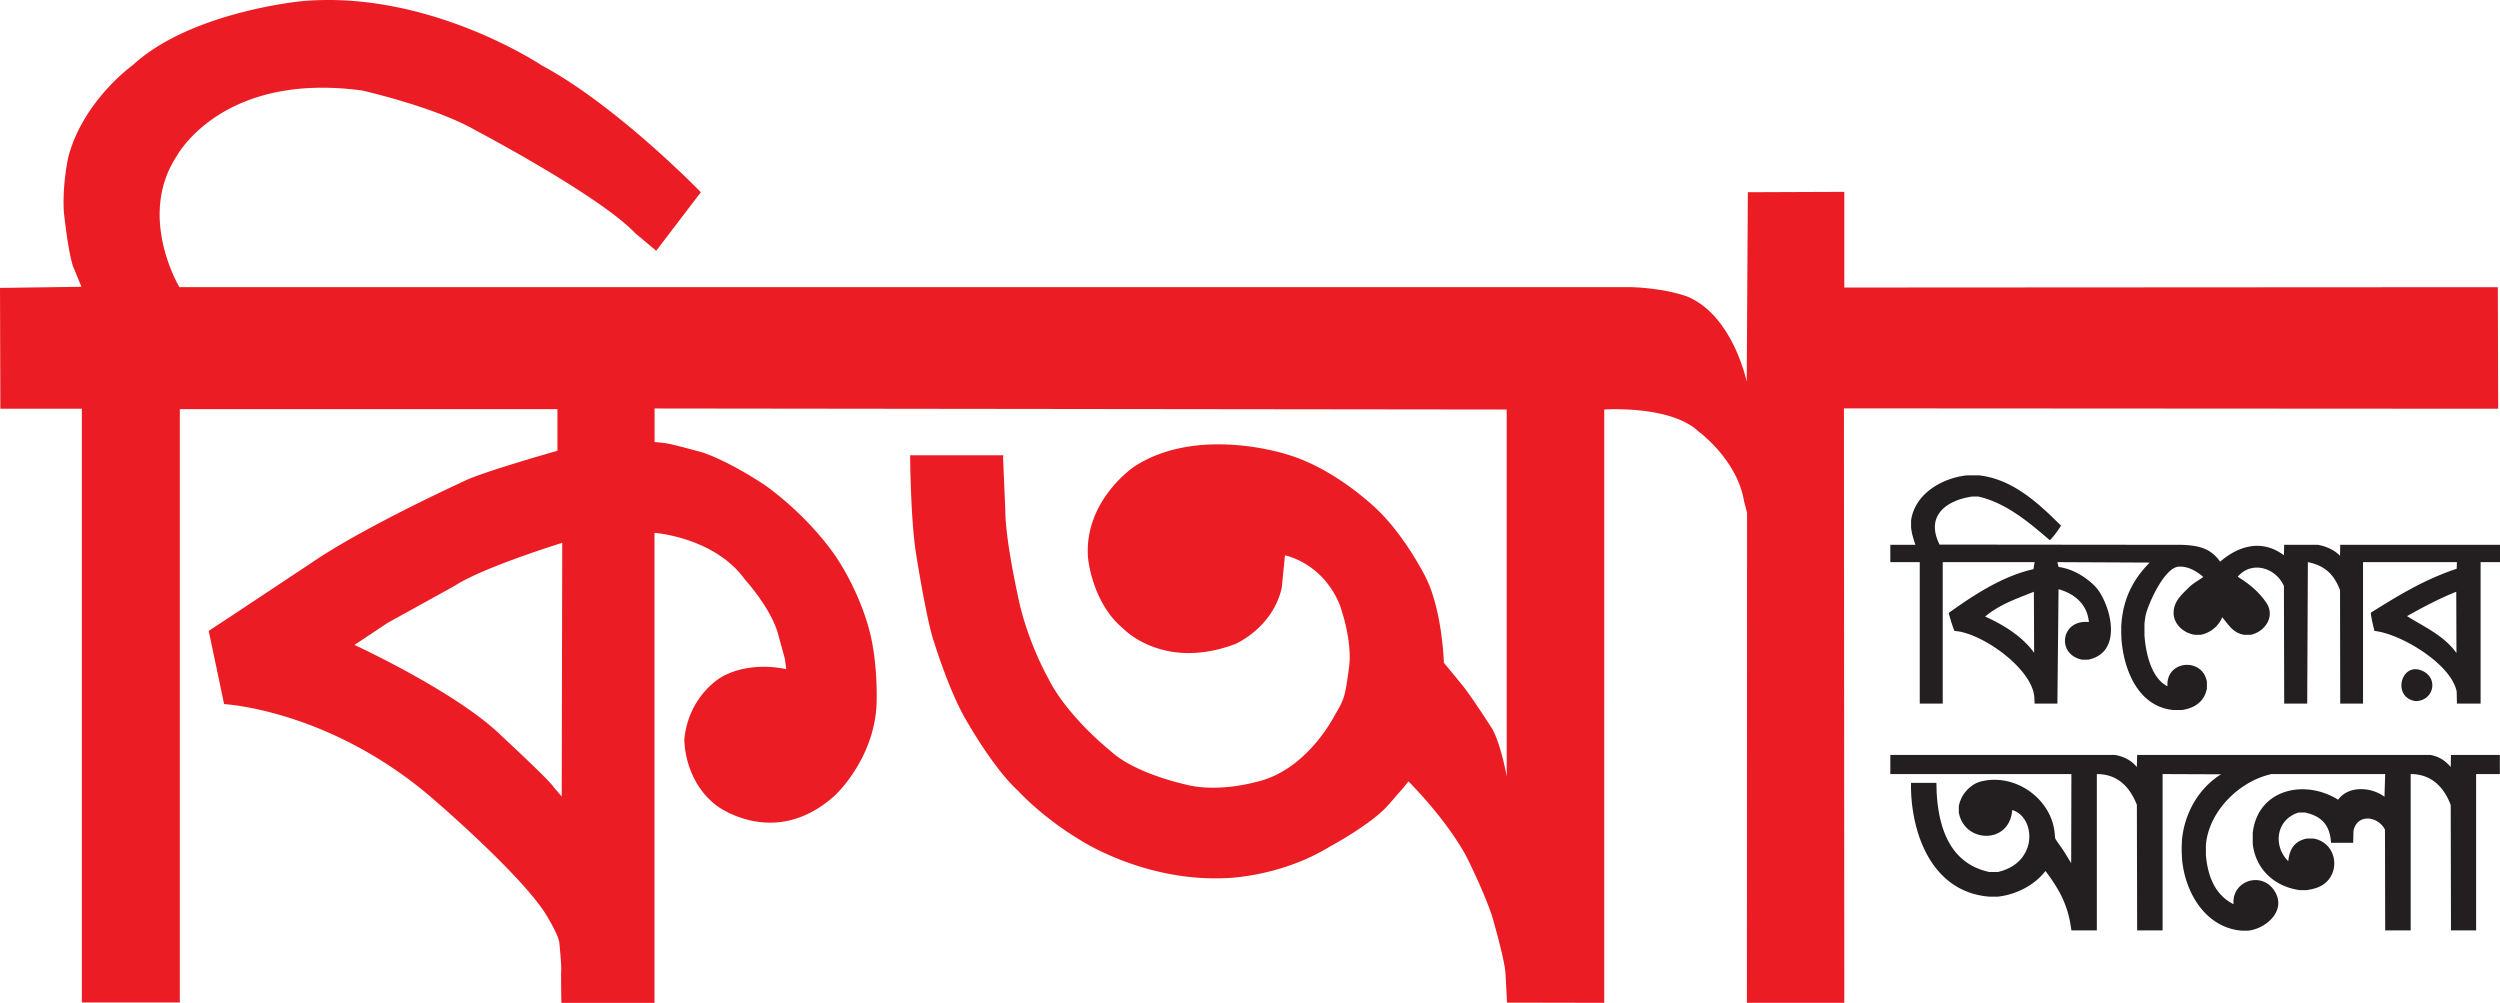
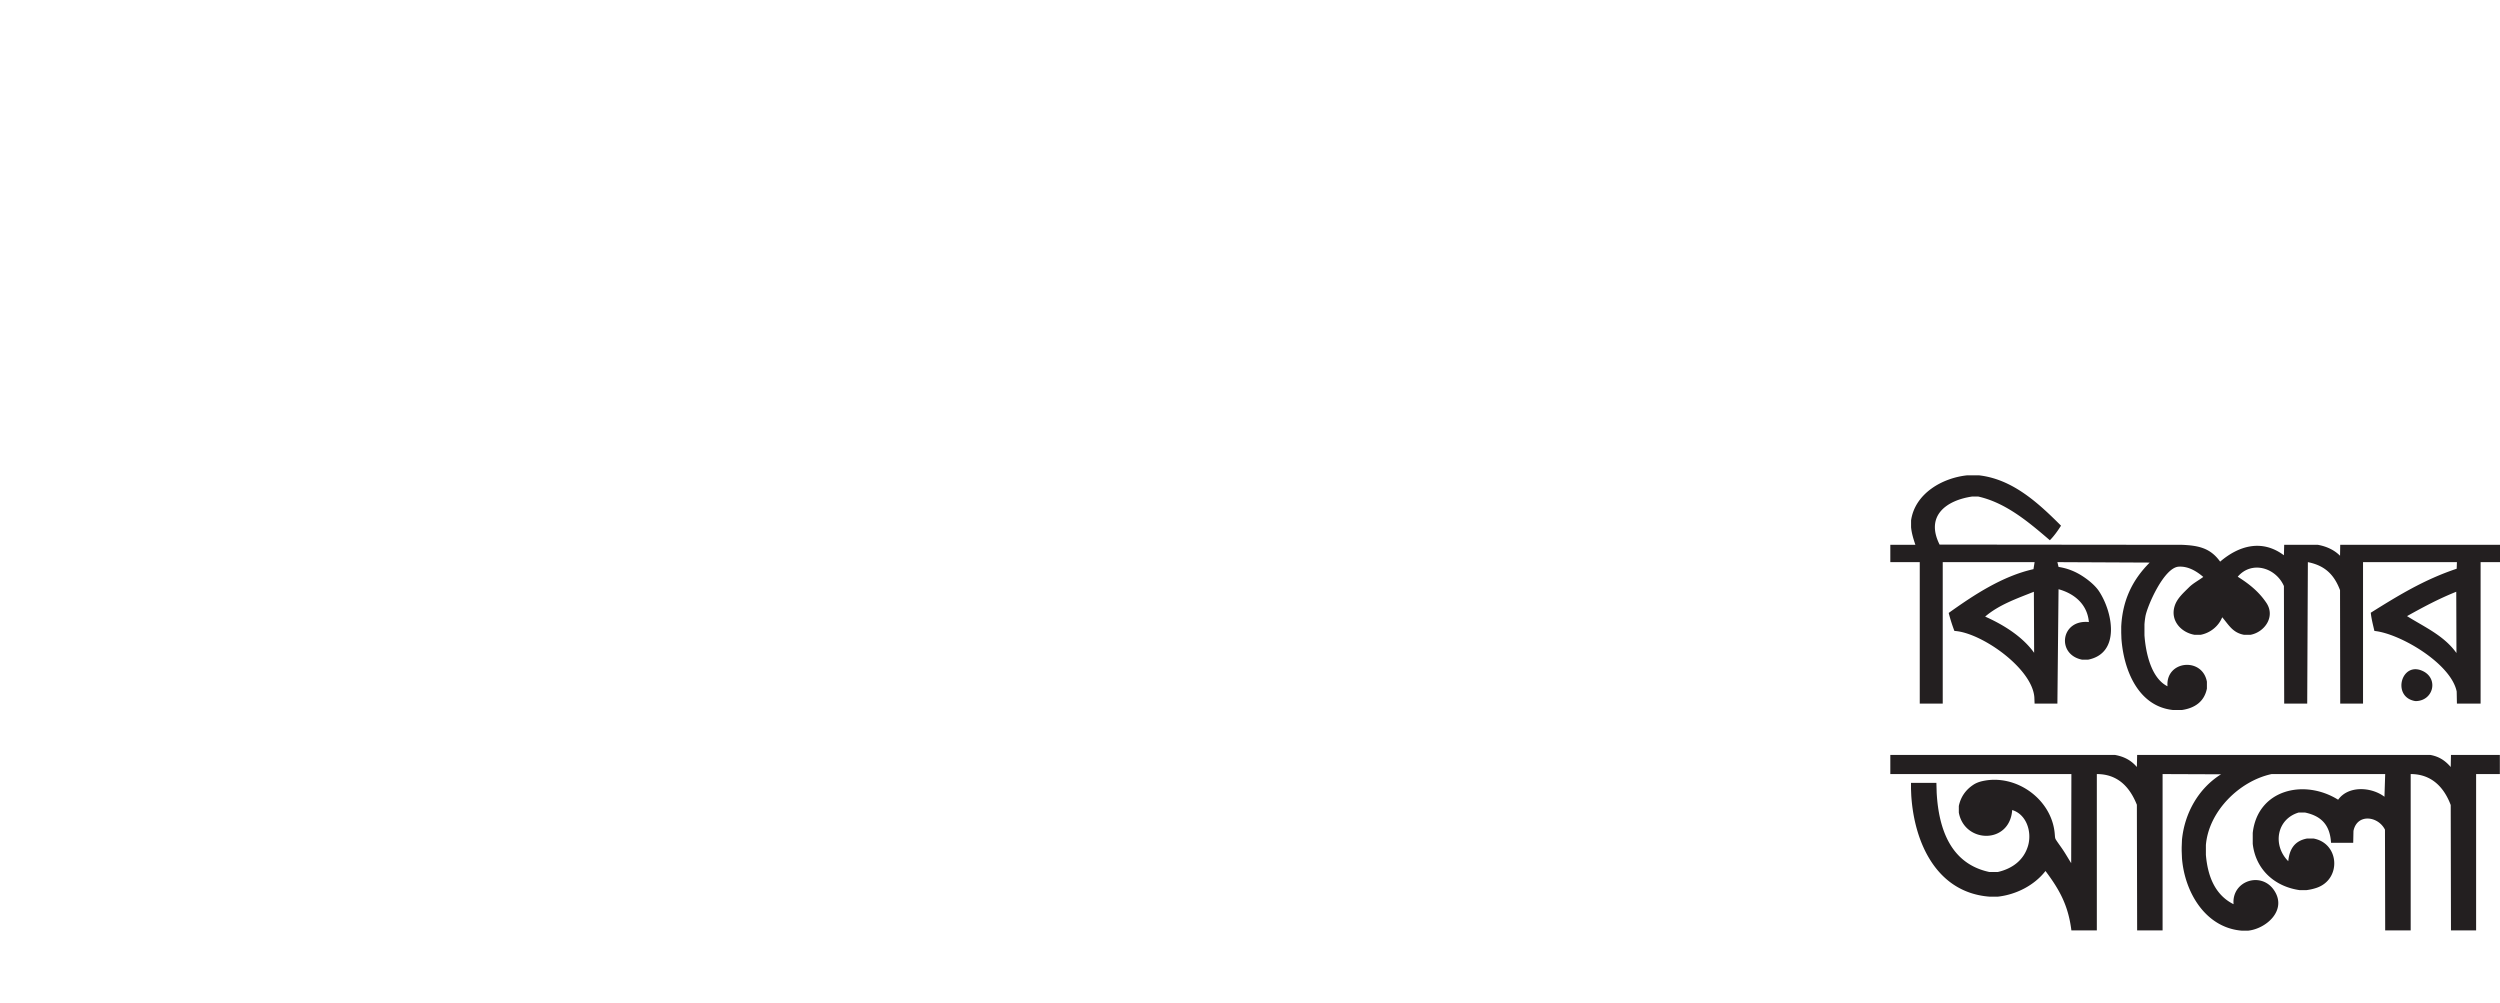
<svg xmlns="http://www.w3.org/2000/svg" xmlns:ns1="http://sodipodi.sourceforge.net/DTD/sodipodi-0.dtd" xmlns:ns2="http://www.inkscape.org/namespaces/inkscape" version="1.1" id="svg8" ns1:docname="Kishor alo logo.svg" width="501.887" height="201.324" ns2:version="1.1.2 (0a00cf5339, 2022-02-04)">
  <defs id="defs12" />
  <ns1:namedview id="namedview10" pagecolor="#505050" bordercolor="#eeeeee" borderopacity="1" ns2:pageshadow="0" ns2:pageopacity="0" ns2:pagecheckerboard="0" showgrid="false" fit-margin-top="0" fit-margin-left="0" fit-margin-right="0" fit-margin-bottom="0" ns2:zoom="1.0700883" ns2:cx="247.64312" ns2:cy="76.161939" ns2:window-width="1366" ns2:window-height="704" ns2:window-x="0" ns2:window-y="0" ns2:window-maximized="1" ns2:current-layer="svg8" />
-   <path fill="#ec1c24" d="M 501.524,82.061 501.45,57.65 370.254,57.724 v -19.21 l -19.366,0.076 -0.227,38.046 c 0,0 -2.711,-13.111 -11.755,-17.028 0,0 -3.998,-1.66 -11.229,-1.959 H 36.024 c 0,0 -8.52,-14.087 -0.604,-26.218 0,0 8.969,-17.101 37.306,-13.258 0,0 14.621,3.317 22.607,7.911 0,0 24.946,13.108 32.179,20.717 l 4.221,3.539 8.968,-11.75 c 0,0 -16.881,-17.404 -31.951,-25.464 0,0 -22.687,-15.218 -48.235,-12.882 0,0 -22.232,2.11 -33.836,12.808 0,0 -9.948,7.078 -12.962,18.458 0,0 -1.206,5.272 -0.906,10.923 0,0 0.753,7.531 1.81,10.923 l 1.73,4.217 L 0,57.798 0.073,82.061 H 16.428 V 201.25 H 36.099 V 82.135 h 75.813 v 8.362 c 0,0 -12.584,3.543 -17.786,5.652 0,0 -19.445,8.812 -30.52,16.122 0,0 -18.689,12.43 -20.348,13.486 l -1.357,0.906 3.089,14.691 c 0,0 22.008,1.128 43.109,20.041 0,0 17.71,15.297 21.932,22.905 0,0 2.107,3.466 2.261,4.968 0,0 0.451,4.561 0.373,5.54 -0.073,0.977 0.041,6.516 0.041,6.516 h 18.688 v -94.35 c 0,0 12.121,0.852 18.25,9.493 0,0 5.325,5.826 6.634,11.097 0,0 0.954,3.467 1.307,4.773 l 0.249,2.008 c 0,0 -6.98,-1.807 -12.962,1.56 0,0 -6.584,3.615 -7.487,12.455 0,0 -0.197,8.188 6.384,13.31 0,0 11.602,8.991 23.762,-1.909 0,0 7.887,-7.131 8.442,-18.282 0,0 0.398,-8.286 -1.563,-15.367 0,0 -1.705,-6.781 -6.176,-13.713 0,0 -4.675,-7.638 -14.269,-14.72 0,0 -6.483,-4.522 -12.712,-6.781 0,0 -6.076,-1.703 -7.534,-1.905 a 30.445,30.445 0 0 0 -2.312,-0.252 v -6.734 l 171.07,0.205 v 73.634 c 0,0 -1.153,-6.433 -2.913,-9.544 0,0 -4.319,-6.735 -6.03,-8.791 l -3.671,-4.467 c 0,0 -0.294,-10.599 -3.715,-17.282 0,0 -3.87,-7.784 -9.397,-13.209 0,0 -8.185,-8.236 -18.135,-11.249 0,0 -17.987,-6.032 -30.899,2.358 0,0 -10.149,6.781 -9.295,18.287 0,0 0.759,9.036 7.085,14.259 0,0 8.037,8.541 22.509,3.067 0,0 7.487,-3.218 9.297,-11.252 l 0.652,-6.528 c 0,0 7.536,1.406 11.001,9.946 0,0 2.61,7.03 1.859,12.554 -0.752,5.525 -0.855,6.281 -2.814,9.492 0,0 -5.623,11.4 -16.125,13.559 0,0 -7.64,2.198 -14.233,0.354 0,0 -9.986,-2.183 -14.735,-6.665 0,0 -8.588,-6.784 -12.472,-14.544 0,0 -3.62,-6.327 -5.613,-14.391 0,0 -3.014,-12.806 -3.014,-19.473 l -0.451,-10.473 0.076,-0.453 h -18.731 c 0,0 0.076,12.354 1.131,19.4 0,0 2.185,14.013 3.733,18.27 0,0 2.977,9.755 6.442,15.598 0,0 5.388,9.568 10.362,14.086 0,0 4.638,5.159 12.32,9.794 0,0 12.55,8.325 28.864,7.76 0,0 11.117,-0.036 21.443,-6.367 0,0 8.405,-4.519 11.721,-8.359 l 3.124,-3.58 0.906,-1.131 c 0,0 7.236,7.122 11.529,14.882 0,0 3.391,6.668 5.199,11.98 0,0 2.639,8.962 2.754,11.789 l 0.302,5.76 19.518,0.039 V 82.211 c 0,0 13.304,-0.906 18.917,4.406 0,0 7.725,5.575 9.153,14.014 l 0.602,2.336 -0.033,98.356 h 19.555 L 370.179,81.984 Z m -388.756,77.849 -1.709,-2.005 c -0.703,-1.207 -10.451,-10.248 -10.451,-10.248 -8.943,-8.738 -29.441,-18.184 -29.441,-18.184 l 6.632,-4.418 13.463,-7.436 c 5.629,-3.714 21.609,-8.64 21.609,-8.64 z" id="path2" />
  <path fill-rule="evenodd" clip-rule="evenodd" fill="#231f20" d="m 484.913,140.749 c -4.848,-0.748 -2.853,-8.193 1.556,-5.993 3.142,1.576 2.006,5.993 -1.556,5.993 m 8.232,-9.651 -0.04,-12.3 c -3.517,1.405 -6.622,3.075 -9.883,4.891 3.517,2.204 7.411,3.889 9.923,7.409 z m -84.784,-0.045 -0.05,-12.255 c -3.368,1.348 -6.997,2.594 -9.782,4.985 3.628,1.613 7.491,3.99 9.832,7.27 z M 385.4,141.255 V 112.85 h -5.909 v -3.475 h 5.032 c -0.388,-1.167 -0.744,-2.269 -0.866,-3.528 v -1.368 c 0.773,-5.397 6.271,-8.55 11.305,-9.06 h 2.284 c 6.759,0.752 11.932,5.532 16.511,10.112 -0.614,0.975 -1.419,2.107 -2.24,2.926 -4.241,-3.635 -8.833,-7.545 -14.41,-8.782 h -1.145 c -5.083,0.725 -9.527,3.773 -6.583,9.65 l 48.681,0.05 c 3.388,0.144 5.705,0.677 7.643,3.377 3.762,-3.224 8.417,-4.566 12.802,-1.276 l 0.055,-2.101 h 6.769 c 1.712,0.311 3.255,1.002 4.444,2.194 l 0.037,-2.194 h 32.077 v 3.475 h -3.896 v 28.405 h -4.754 l -0.046,-2.428 c -1.124,-5.6 -11.346,-11.646 -16.518,-12.164 -0.281,-1.203 -0.602,-2.442 -0.73,-3.657 5.647,-3.534 10.783,-6.671 17.248,-8.832 l 0.046,-1.323 H 474.39 v 28.405 h -4.579 l -0.037,-22.777 c -1.218,-3.219 -3.121,-4.963 -6.459,-5.628 l -0.131,28.405 h -4.622 l -0.055,-23.605 c -1.625,-3.686 -6.451,-5.169 -9.275,-1.872 2.268,1.421 4.257,3.006 5.76,5.257 1.858,2.789 -0.398,5.892 -3.208,6.406 h -1.275 c -2.302,-0.42 -3.059,-1.978 -4.391,-3.526 -0.727,1.817 -2.428,3.168 -4.346,3.526 h -1.195 c -2.716,-0.456 -4.97,-2.897 -3.979,-5.858 0.494,-1.484 1.75,-2.577 2.835,-3.656 0.845,-0.848 1.959,-1.408 2.886,-2.106 -1.383,-1.184 -3.065,-2.18 -4.948,-2.06 -2.975,0.2 -6.336,7.976 -6.675,10.022 l -0.043,0.269 a 18.39,18.39 0 0 0 -0.142,1.284 v 2.191 c 0.24,3.377 1.285,8.582 4.623,10.247 -0.387,-5.184 7.001,-5.917 7.913,-0.912 v 1.37 c -0.526,2.625 -2.424,3.91 -4.984,4.299 h -1.877 c -7.014,-0.776 -9.856,-8.146 -10.298,-14.313 l -0.041,-1.192 v -1.23 c 0.257,-5.183 2.163,-9.304 5.717,-12.857 l -18.531,-0.089 0.231,0.961 c 1.835,0.279 3.472,0.952 4.989,1.968 1.083,0.718 2.366,1.77 3.112,2.878 2.757,4.143 4.412,12.454 -2.154,13.77 h -1.238 c -5.174,-1.034 -4.291,-8.115 1.378,-7.549 -0.3,-3.561 -2.917,-5.725 -6.087,-6.59 l -0.231,22.967 h -4.578 l -0.046,-1.234 c -0.389,-5.88 -10.728,-13.079 -16.053,-13.359 a 32.006,32.006 0 0 1 -1.146,-3.611 c 5.05,-3.608 10.778,-7.396 17.021,-8.79 l 0.224,-1.411 h -18.442 v 28.405 H 385.4 Z m 30.401,32.029 0.041,-17.889 -36.351,-0.003 v -3.836 h 45.097 c 1.83,0.329 3.242,1.075 4.399,2.425 l 0.053,-2.425 h 58.852 c 1.764,0.313 2.994,1.141 4.101,2.427 l 0.05,-2.427 h 9.813 v 3.839 h -4.764 v 31.388 h -5.049 l -0.05,-25.169 c -1.38,-3.672 -3.936,-6.218 -8.037,-6.218 v 31.388 h -5.119 l -0.042,-20.224 c -1.384,-2.758 -5.613,-3.283 -6.325,0.259 l -0.05,2.374 h -4.451 c -0.208,-3.522 -1.899,-5.364 -5.201,-6.068 h -1.316 c -4.41,1.321 -5.268,6.573 -2.071,9.764 0.228,-2.352 1.22,-4.089 3.793,-4.555 h 1.263 c 5.261,0.954 5.655,8.224 0.606,9.909 -0.665,0.222 -1.318,0.368 -2.018,0.454 h -1.369 c -5.032,-0.719 -8.832,-4.165 -9.408,-9.299 v -2.176 c 0.977,-8.74 10.346,-10.921 17.145,-6.672 2.06,-2.891 6.682,-2.572 9.298,-0.6 l 0.147,-4.554 h -22.797 c -6.442,1.378 -12.635,7.45 -13.198,14.255 v 1.965 c 0.355,4.203 1.78,8.021 5.556,9.908 -0.411,-4.677 5.553,-6.677 8.146,-2.777 2.65,3.961 -1.563,7.681 -5.201,8.086 h -1.318 c -7.346,-0.614 -11.469,-7.819 -11.985,-14.551 l -0.059,-1.469 v -0.711 l 0.059,-1.517 c 0.528,-5.355 3.32,-10.318 7.843,-13.143 l -11.735,-0.046 v 31.388 h -5.109 l -0.053,-25.222 c -1.453,-3.646 -3.899,-6.166 -8.038,-6.166 v 31.388 h -5.107 c -0.632,-5.019 -2.35,-8.126 -5.201,-11.93 -2.242,2.884 -5.882,4.741 -9.562,5.154 h -1.667 c -10.646,-0.815 -15.136,-10.859 -15.719,-20.368 l -0.05,-1.26 v -1.213 h 5.098 l 0.055,1.964 c 0.408,7.4 2.872,14.28 10.566,15.925 h 1.718 c 2.852,-0.657 5.214,-2.332 6.071,-5.304 0.799,-2.823 -0.362,-6.281 -3.195,-7.133 -0.489,6.92 -9.581,6.712 -10.714,0.507 v -1.312 c 0.368,-1.813 1.371,-3.238 2.886,-4.247 0.56,-0.379 1.206,-0.615 1.863,-0.759 6.824,-1.513 13.998,3.723 14.514,10.67 0.069,0.839 0.046,0.826 0.403,1.362 0.41,0.61 0.857,1.203 1.266,1.822 0.565,0.843 1.105,1.804 1.627,2.622" id="path4" />
-   <path fill="none" d="M 0,0 H 501.887 V 201.323 H 0 Z" id="path6" />
</svg>